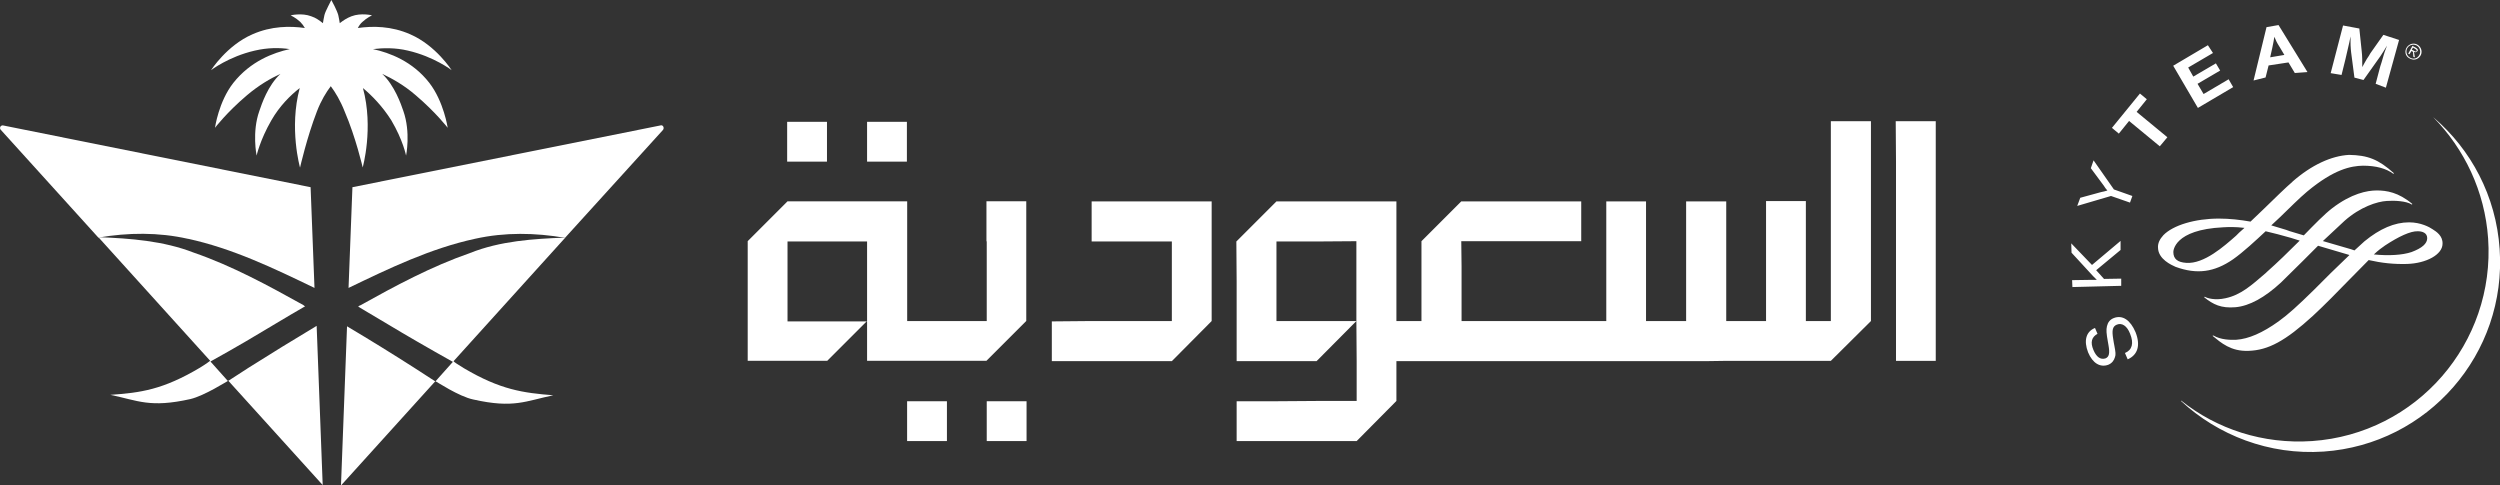
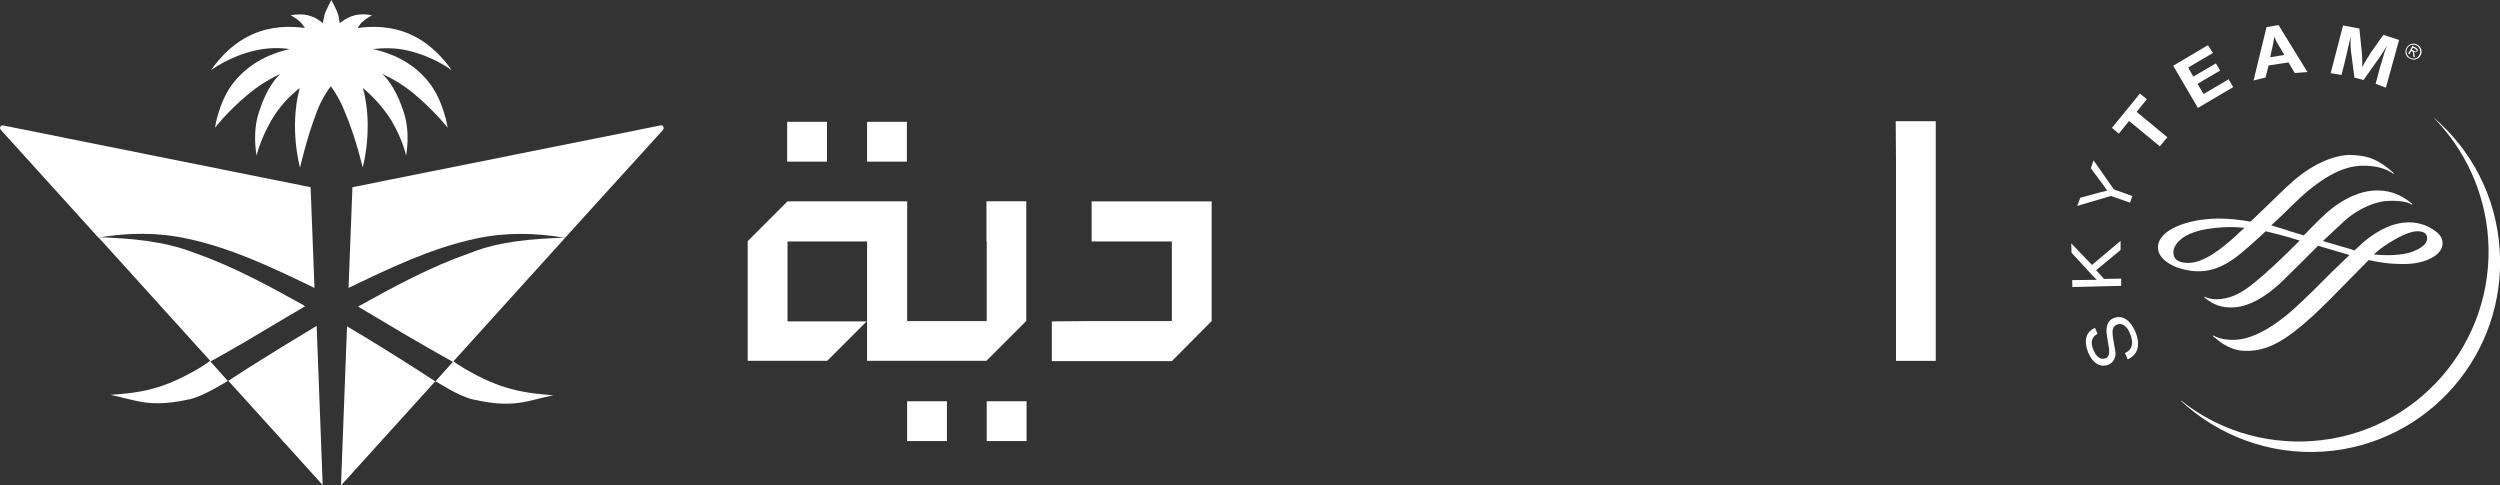
<svg xmlns="http://www.w3.org/2000/svg" id="Layer_2" viewBox="0 0 347.23 67.42">
  <rect x="0" y="0" width="347.23" height="67.42" fill="#333333" stroke="none" />
  <defs>
    <style>
      .cls-1 {
        fill-rule: evenodd;
      }

      .cls-1, .cls-2 {
        fill: #fff;
      }
    </style>
  </defs>
  <g id="Layer_1-2" data-name="Layer_1">
    <g>
      <g>
        <g>
          <polygon class="cls-1" points="157.19 27.97 151.62 27.97 151.62 33.54 157.19 33.54 162.76 33.54 162.76 39.07 162.76 41.5 162.76 44.59 157.19 44.59 151.62 44.59 146.09 44.64 146.09 50.16 151.62 50.16 157.19 50.16 162.76 50.16 168.29 44.59 168.29 44.59 168.29 41.5 168.29 39.07 168.29 33.54 168.29 27.97 162.76 27.97 157.19 27.97" />
          <polygon class="cls-1" points="263.3 16.83 263.34 22.4 263.34 27.93 263.34 33.5 263.34 39.03 263.34 41.45 263.34 44.59 263.34 44.59 263.34 50.12 268.86 50.12 268.86 44.59 268.86 44.59 268.86 41.45 268.86 39.03 268.86 33.46 268.86 27.93 268.86 22.4 268.86 16.83 263.3 16.83" />
-           <polygon class="cls-1" points="254.29 22.4 254.29 27.93 254.29 33.5 254.29 39.03 254.29 41.45 254.29 44.59 250.82 44.59 250.82 44.59 250.82 41.96 250.82 39.03 250.82 33.5 250.82 27.93 245.29 27.93 245.29 33.5 245.29 39.03 245.29 41.96 245.29 44.59 239.76 44.59 239.76 41.45 239.76 39.03 239.76 33.5 239.76 27.97 234.19 27.97 234.19 33.5 234.19 39.03 234.19 41.45 234.19 44.59 228.62 44.59 228.62 41.45 228.62 39.03 228.62 33.5 228.62 27.97 223.1 27.97 223.1 33.5 223.1 39.03 223.1 41.5 223.1 44.59 223.1 44.59 219.62 44.59 217.53 44.59 214.05 44.59 208.53 44.59 203 44.59 203 39.07 203 37.02 202.96 33.5 208.53 33.5 214.05 33.5 219.62 33.5 219.62 27.97 214.05 27.97 208.53 27.97 202.96 27.97 197.43 33.5 197.43 37.02 197.43 39.07 197.43 44.59 193.95 44.59 193.95 41.5 193.95 39.07 193.95 33.5 193.95 33.5 193.95 27.97 188.39 27.97 182.86 27.97 177.29 27.97 171.72 33.54 171.76 39.07 171.76 44.59 171.76 50.16 177.29 50.16 182.86 50.16 188.39 44.59 182.86 44.59 177.29 44.59 177.29 39.07 177.29 33.54 182.86 33.54 188.39 33.5 188.39 39.07 188.39 41.5 188.39 44.59 188.43 50.16 188.43 55.69 182.86 55.69 177.29 55.73 171.76 55.73 171.76 61.26 177.29 61.26 182.86 61.26 188.43 61.26 193.95 55.69 193.95 50.16 197.43 50.16 203 50.16 208.53 50.16 214.05 50.16 217.53 50.16 219.62 50.16 223.1 50.16 228.62 50.16 234.19 50.16 236.96 50.16 239.76 50.12 245.29 50.12 245.29 50.12 248.77 50.12 250.82 50.12 254.29 50.12 259.86 44.59 259.86 44.59 259.86 41.45 259.86 39.03 259.86 33.5 259.86 27.93 259.86 22.4 259.86 16.83 254.29 16.83 254.29 22.4" />
          <rect class="cls-2" x="120.43" y="16.92" width="5.53" height="5.53" />
          <rect class="cls-2" x="109.33" y="16.92" width="5.53" height="5.53" />
          <rect class="cls-2" x="137.05" y="55.73" width="5.53" height="5.53" />
          <rect class="cls-2" x="125.99" y="55.73" width="5.53" height="5.53" />
          <path class="cls-1" d="M137.05,33.54h0v11.05h-11.05v-11.1h0v-5.53h-16.62l-5.53,5.53h0v16.62h11.05l5.53-5.53v5.53h16.58l5.53-5.53v-11.1h0v-5.53h-5.53v5.57h.04ZM120.43,44.64h-11.05v-11.1h11.05v11.1Z" />
        </g>
        <g>
          <path class="cls-2" d="M34.38,51.17l-2.72,1.76-2.43-2.72c1.63-.92,3.31-1.84,4.94-2.81,2.72-1.59,5.44-3.27,8.21-4.86-.08-.04-.17-.08-.25-.17-4.9-2.72-9.88-5.44-15.24-7.29-4.19-1.63-8.79-1.97-13.23-2.14l15.53,17.17s-.59.46-1.42.96c-5.15,3.06-8.25,3.48-12.44,3.77,3.85.8,5.49,1.84,11.1.59,1.97-.46,5.15-2.51,5.28-2.55l13.11,14.49-.84-22.11c-3.22,1.93-6.41,3.89-9.59,5.9" />
          <path class="cls-2" d="M26.09,33.16c6.2,1.34,11.93,4.1,17.59,6.83l-.54-13.99L.42,17.42c-.33-.04-.54.33-.33.59l13.57,14.99c4.15-.71,8.37-.75,12.44.17" />
          <path class="cls-2" d="M91.74,17.42l-42.79,8.58-.54,13.99c5.65-2.72,11.39-5.49,17.59-6.83,4.15-.92,8.33-.84,12.48-.13l13.61-14.99c.21-.29,0-.71-.33-.63" />
          <path class="cls-2" d="M50.37,23.28s1.55-5.49.04-11.05c1.26,1.05,2.72,2.55,3.94,4.48,1.63,2.76,2.05,4.9,2.05,4.9,0,0,.67-3.22-.38-6.2-.33-.96-1.21-3.52-2.93-5.15,1.34.63,3.01,1.55,4.65,2.97,2.81,2.39,4.44,4.52,4.44,4.52,0,0-.54-3.64-2.55-6.24-2.34-3.01-5.53-4.19-7.83-4.69,1.42-.17,3.1-.21,4.86.21,3.64.84,6.07,2.72,6.07,2.72,0,0-2.18-3.43-5.74-4.98-2.64-1.17-5.23-1.17-7.29-.88.17-.33.38-.63.63-.84.63-.59,1.34-.92,1.34-.92,0,0-1.51-.38-2.85.13-.67.25-1.21.63-1.63.96-.04-.33-.13-.75-.21-1.13-.17-.63-.88-1.97-.96-2.09-.04.13-.8,1.47-.96,2.09-.08.42-.17.8-.21,1.13-.42-.33-.96-.75-1.63-.96-1.3-.5-2.85-.13-2.85-.13,0,0,.71.33,1.34.92.25.25.46.54.63.84-2.05-.29-4.65-.29-7.29.88-3.56,1.55-5.74,4.98-5.74,4.98,0,0,2.43-1.88,6.07-2.72,1.8-.42,3.43-.42,4.86-.21-2.26.5-5.44,1.67-7.83,4.69-2.05,2.6-2.55,6.24-2.55,6.24,0,0,1.63-2.14,4.44-4.52,1.63-1.38,3.27-2.34,4.65-2.97-1.76,1.63-2.6,4.19-2.93,5.15-1.05,2.93-.38,6.2-.38,6.2,0,0,.46-2.14,2.05-4.9,1.13-1.97,2.64-3.48,3.94-4.48-1.51,5.57.04,11.05.04,11.05,0,0,.96-4.23,2.34-7.79.59-1.55,1.3-2.68,1.93-3.52.63.84,1.34,2.01,1.93,3.52,1.55,3.6,2.51,7.79,2.51,7.79" />
          <path class="cls-2" d="M50,42.42c-.08.04-.17.08-.25.17,2.72,1.59,5.44,3.27,8.21,4.86,1.63.96,3.31,1.88,4.94,2.81l-2.43,2.72-2.72-1.76c-3.14-2.01-6.32-3.98-9.55-5.9l-.84,22.11,13.11-14.49c.13.04,3.27,2.14,5.28,2.55,5.61,1.26,7.24.21,11.1-.59-4.19-.33-7.33-.75-12.44-3.77-.84-.5-1.38-.88-1.42-.96l15.53-17.17c-4.44.17-9.04.46-13.23,2.14-5.4,1.88-10.38,4.56-15.28,7.29" />
        </g>
      </g>
-       <path class="cls-1" d="M338,16.33h0c4.27,4.35,7.12,10.22,7.58,16.79,1,14.53-9.92,27.13-24.45,28.14-6.83.46-13.23-1.67-18.17-5.61l-.04.04c5.15,4.77,12.23,7.54,19.81,7.03,14.49-1,25.46-13.57,24.45-28.14-.5-7.37-3.98-13.82-9.17-18.26M291.35,46.35c-.84.46-1.05,1.17-.59,2.26.42,1,1,1.38,1.67,1.17.5-.21.63-.67.42-1.84l-.08-.46c-.21-1.17-.25-1.67-.13-2.18.13-.54.42-.92.96-1.13,1.21-.46,2.3.29,3.01,1.97.71,1.8.33,3.14-1.09,3.77l-.38-.88c1-.42,1.26-1.34.71-2.68-.42-1.09-1.13-1.55-1.84-1.26-.59.25-.71.75-.5,2.01l.08.5.08.42c.17.88.21,1.26.08,1.59-.13.46-.42.84-.92,1.05-1.13.42-2.18-.21-2.81-1.72-.63-1.63-.29-2.89.96-3.39l.34.8ZM290.55,36.81l3.98-3.35v1.26l-3.39,2.81,1.09,1.21,2.39-.04v1l-6.78.17-.04-.96,2.68-.04h.75l-.25-.25-.25-.25-3.01-3.27-.04-1.3,2.89,3.01ZM293.57,26.3l2.6.92-.33.92-2.64-.92-4.69,1.38.42-1.13,2.93-.8.38-.08c.17-.04.25-.08.46-.13-.25-.29-.29-.33-.5-.67l-1.8-2.43.38-1.09,2.81,4.02ZM298.18,13.78l-1.42,1.76,4.27,3.52-1.05,1.26-4.27-3.52-1.42,1.76-.96-.8,3.89-4.77.96.8ZM307.35,7.37l-3.43,2.01.71,1.26,3.14-1.84.59,1-3.14,1.84.84,1.42,3.48-2.05.63,1.09-4.9,2.89-3.43-5.86,4.82-2.85.71,1.09ZM320.49,10.01l-1.76.13-.88-1.47-2.76.42-.42,1.67-1.67.42,1.8-7.41,1.67-.29,4.02,6.53ZM316.6,6.49c-.38-.59-.5-.88-.71-1.38-.08.46-.13.84-.29,1.55l-.29,1.3,1.97-.33-.67-1.13ZM331.38,12.18l-1.42-.54.54-2.05c.04-.25.17-.54.29-.96.13-.42.21-.75.29-1,.08-.29.17-.54.29-.84l.17-.46c-.42.67-.54.92-.92,1.47-.17.25-.29.42-.42.59l-1.93,2.72-1.26-.33-.42-3.22c-.04-.17-.04-.42-.08-.71-.04-.42-.04-.75-.04-.96v-.84l-.17.84c-.21.88-.29,1.3-.54,2.34l-.54,2.18-1.51-.25,1.72-6.62,2.26.42.33,3.14c.08.71.08,1.34.08,2.22.25-.5.38-.67.63-1.13.21-.33.38-.54.5-.8l1.8-2.55,2.18.71-1.84,6.66ZM318.4,25.25c-.84.71-2.43,2.26-4.02,3.81l-1.8,1.72c-1.42-.25-2.89-.42-4.4-.42-3.31,0-6.36.92-7.7,2.3-.5.54-.8,1.13-.75,1.76.04,1.59,1.88,2.39,2.43,2.64,2.97,1.09,5.4.75,8-1.05,1.42-1,3.14-2.6,4.52-3.89,1.05.25,2.22.54,3.52.92l1.21.38c-1.51,1.51-3.1,3.06-4.56,4.35l-.13.13c-2.05,1.76-3.48,3.06-5.61,3.52-1.47.33-2.55,0-2.89-.21l-.08.08c1.26,1,2.34,1.55,4.35,1.38,1.93-.17,4.06-1.34,6.32-3.43l3.01-2.97,2.14-2.14,4.27,1.26.08.04-2.64,2.55-2.26,2.26c-2.3,2.26-3.6,3.43-4.94,4.4-2.22,1.59-4.15,2.43-5.86,2.55-.88.04-2.18,0-3.18-.59l-.13.04c1.17.96,2.55,2.18,4.98,2.09,2.76-.08,5.15-1.38,8.96-4.86,1.72-1.59,3.43-3.35,4.94-4.9l2.81-2.85c1.84.42,3.52.59,5.32.54,2.68-.08,4.94-1.3,4.94-2.81.04-1.09-.84-1.67-1.38-2.01-.42-.29-1.63-.96-3.27-.96-2.01,0-4.06.88-6.2,2.64l-1.38,1.26-.5-.17-3.89-1.13c1.17-1.09,2.14-2.01,3.01-2.81,2.18-1.93,4.52-2.68,5.86-2.76,1-.08,2.76,0,3.48.5l.08-.08c-1.93-1.63-3.6-1.88-4.94-1.88s-3.52.42-6.2,2.47c-1.09.84-2.47,2.26-3.94,3.77l-1.97-.59-.46-.17-2.09-.63,1.21-1.13c1.38-1.34,2.72-2.68,3.77-3.56,3.77-3.14,6.11-3.56,7.75-3.6,1.8,0,3.22.38,4.23,1.13l.08-.08c-2.14-1.93-3.64-2.51-6.24-2.55-2.43.13-5.19,1.38-7.87,3.73M303.66,36.51c-1.21-.08-1.8-.54-1.8-1.51,0-.13.08-3.1,6.91-3.43.75-.04,1.63-.08,2.97.08l-.75.67-.42.42c-1.67,1.47-4.44,3.94-6.91,3.77M331.21,34.13c1.97-1.3,3.6-2.05,4.61-2.01.59,0,1.3.21,1.3.96s-.71,1.38-2.18,1.93c-1.26.42-3.14.54-5.23.33.63-.59,1.13-.96,1.51-1.21M334.19,6.74c.25-.54.88-.84,1.47-.59.54.25.84.88.59,1.47-.25.54-.88.84-1.47.54-.59-.21-.84-.84-.59-1.42M336.03,7.62c.25-.42.08-1.05-.38-1.3-.46-.25-1.05-.08-1.3.38-.25.46-.08,1.05.38,1.3.46.29,1.05.13,1.3-.38M335.4,7.96l-.21-.08-.04-.67-.21-.13-.29.46-.17-.08.59-1.09.46.25c.21.13.38.29.25.46-.13.21-.33.21-.5.13l.13.75ZM335.23,7.03c.13.08.38.25.42.04.04-.13-.08-.21-.21-.29l-.29-.17-.17.29.25.13Z" />
+       <path class="cls-1" d="M338,16.33h0c4.27,4.35,7.12,10.22,7.58,16.79,1,14.53-9.92,27.13-24.45,28.14-6.83.46-13.23-1.67-18.17-5.61l-.04.04c5.15,4.77,12.23,7.54,19.81,7.03,14.49-1,25.46-13.57,24.45-28.14-.5-7.37-3.98-13.82-9.17-18.26M291.35,46.35c-.84.46-1.05,1.17-.59,2.26.42,1,1,1.38,1.67,1.17.5-.21.63-.67.42-1.84l-.08-.46c-.21-1.17-.25-1.67-.13-2.18.13-.54.42-.92.96-1.13,1.21-.46,2.3.29,3.01,1.97.71,1.8.33,3.14-1.09,3.77l-.38-.88c1-.42,1.26-1.34.71-2.68-.42-1.09-1.13-1.55-1.84-1.26-.59.25-.71.75-.5,2.01l.08.5.08.42c.17.88.21,1.26.08,1.59-.13.46-.42.84-.92,1.05-1.13.42-2.18-.21-2.81-1.72-.63-1.63-.29-2.89.96-3.39l.34.8ZM290.55,36.81l3.98-3.35v1.26l-3.39,2.81,1.09,1.21,2.39-.04v1l-6.78.17-.04-.96,2.68-.04h.75l-.25-.25-.25-.25-3.01-3.27-.04-1.3,2.89,3.01ZM293.57,26.3l2.6.92-.33.92-2.64-.92-4.69,1.38.42-1.13,2.93-.8.38-.08c.17-.04.25-.08.46-.13-.25-.29-.29-.33-.5-.67l-1.8-2.43.38-1.09,2.81,4.02ZM298.18,13.78l-1.42,1.76,4.27,3.52-1.05,1.26-4.27-3.52-1.42,1.76-.96-.8,3.89-4.77.96.8ZM307.35,7.37l-3.43,2.01.71,1.26,3.14-1.84.59,1-3.14,1.84.84,1.42,3.48-2.05.63,1.09-4.9,2.89-3.43-5.86,4.82-2.85.71,1.09ZM320.49,10.01l-1.76.13-.88-1.47-2.76.42-.42,1.67-1.67.42,1.8-7.41,1.67-.29,4.02,6.53M316.6,6.49c-.38-.59-.5-.88-.71-1.38-.08.46-.13.84-.29,1.55l-.29,1.3,1.97-.33-.67-1.13ZM331.38,12.18l-1.42-.54.54-2.05c.04-.25.17-.54.29-.96.13-.42.21-.75.29-1,.08-.29.17-.54.29-.84l.17-.46c-.42.67-.54.92-.92,1.47-.17.25-.29.42-.42.59l-1.93,2.72-1.26-.33-.42-3.22c-.04-.17-.04-.42-.08-.71-.04-.42-.04-.75-.04-.96v-.84l-.17.84c-.21.88-.29,1.3-.54,2.34l-.54,2.18-1.51-.25,1.72-6.62,2.26.42.33,3.14c.08.71.08,1.34.08,2.22.25-.5.38-.67.63-1.13.21-.33.38-.54.5-.8l1.8-2.55,2.18.71-1.84,6.66ZM318.4,25.25c-.84.71-2.43,2.26-4.02,3.81l-1.8,1.72c-1.42-.25-2.89-.42-4.4-.42-3.31,0-6.36.92-7.7,2.3-.5.54-.8,1.13-.75,1.76.04,1.59,1.88,2.39,2.43,2.64,2.97,1.09,5.4.75,8-1.05,1.42-1,3.14-2.6,4.52-3.89,1.05.25,2.22.54,3.52.92l1.21.38c-1.51,1.51-3.1,3.06-4.56,4.35l-.13.13c-2.05,1.76-3.48,3.06-5.61,3.52-1.47.33-2.55,0-2.89-.21l-.08.08c1.26,1,2.34,1.55,4.35,1.38,1.93-.17,4.06-1.34,6.32-3.43l3.01-2.97,2.14-2.14,4.27,1.26.08.04-2.64,2.55-2.26,2.26c-2.3,2.26-3.6,3.43-4.94,4.4-2.22,1.59-4.15,2.43-5.86,2.55-.88.04-2.18,0-3.18-.59l-.13.04c1.17.96,2.55,2.18,4.98,2.09,2.76-.08,5.15-1.38,8.96-4.86,1.72-1.59,3.43-3.35,4.94-4.9l2.81-2.85c1.84.42,3.52.59,5.32.54,2.68-.08,4.94-1.3,4.94-2.81.04-1.09-.84-1.67-1.38-2.01-.42-.29-1.63-.96-3.27-.96-2.01,0-4.06.88-6.2,2.64l-1.38,1.26-.5-.17-3.89-1.13c1.17-1.09,2.14-2.01,3.01-2.81,2.18-1.93,4.52-2.68,5.86-2.76,1-.08,2.76,0,3.48.5l.08-.08c-1.93-1.63-3.6-1.88-4.94-1.88s-3.52.42-6.2,2.47c-1.09.84-2.47,2.26-3.94,3.77l-1.97-.59-.46-.17-2.09-.63,1.21-1.13c1.38-1.34,2.72-2.68,3.77-3.56,3.77-3.14,6.11-3.56,7.75-3.6,1.8,0,3.22.38,4.23,1.13l.08-.08c-2.14-1.93-3.64-2.51-6.24-2.55-2.43.13-5.19,1.38-7.87,3.73M303.66,36.51c-1.21-.08-1.8-.54-1.8-1.51,0-.13.08-3.1,6.91-3.43.75-.04,1.63-.08,2.97.08l-.75.67-.42.42c-1.67,1.47-4.44,3.94-6.91,3.77M331.21,34.13c1.97-1.3,3.6-2.05,4.61-2.01.59,0,1.3.21,1.3.96s-.71,1.38-2.18,1.93c-1.26.42-3.14.54-5.23.33.63-.59,1.13-.96,1.51-1.21M334.19,6.74c.25-.54.88-.84,1.47-.59.54.25.84.88.59,1.47-.25.54-.88.84-1.47.54-.59-.21-.84-.84-.59-1.42M336.03,7.62c.25-.42.08-1.05-.38-1.3-.46-.25-1.05-.08-1.3.38-.25.46-.08,1.05.38,1.3.46.29,1.05.13,1.3-.38M335.4,7.96l-.21-.08-.04-.67-.21-.13-.29.46-.17-.08.59-1.09.46.25c.21.13.38.29.25.46-.13.21-.33.21-.5.13l.13.75ZM335.23,7.03c.13.08.38.25.42.04.04-.13-.08-.21-.21-.29l-.29-.17-.17.29.25.13Z" />
    </g>
  </g>
</svg>